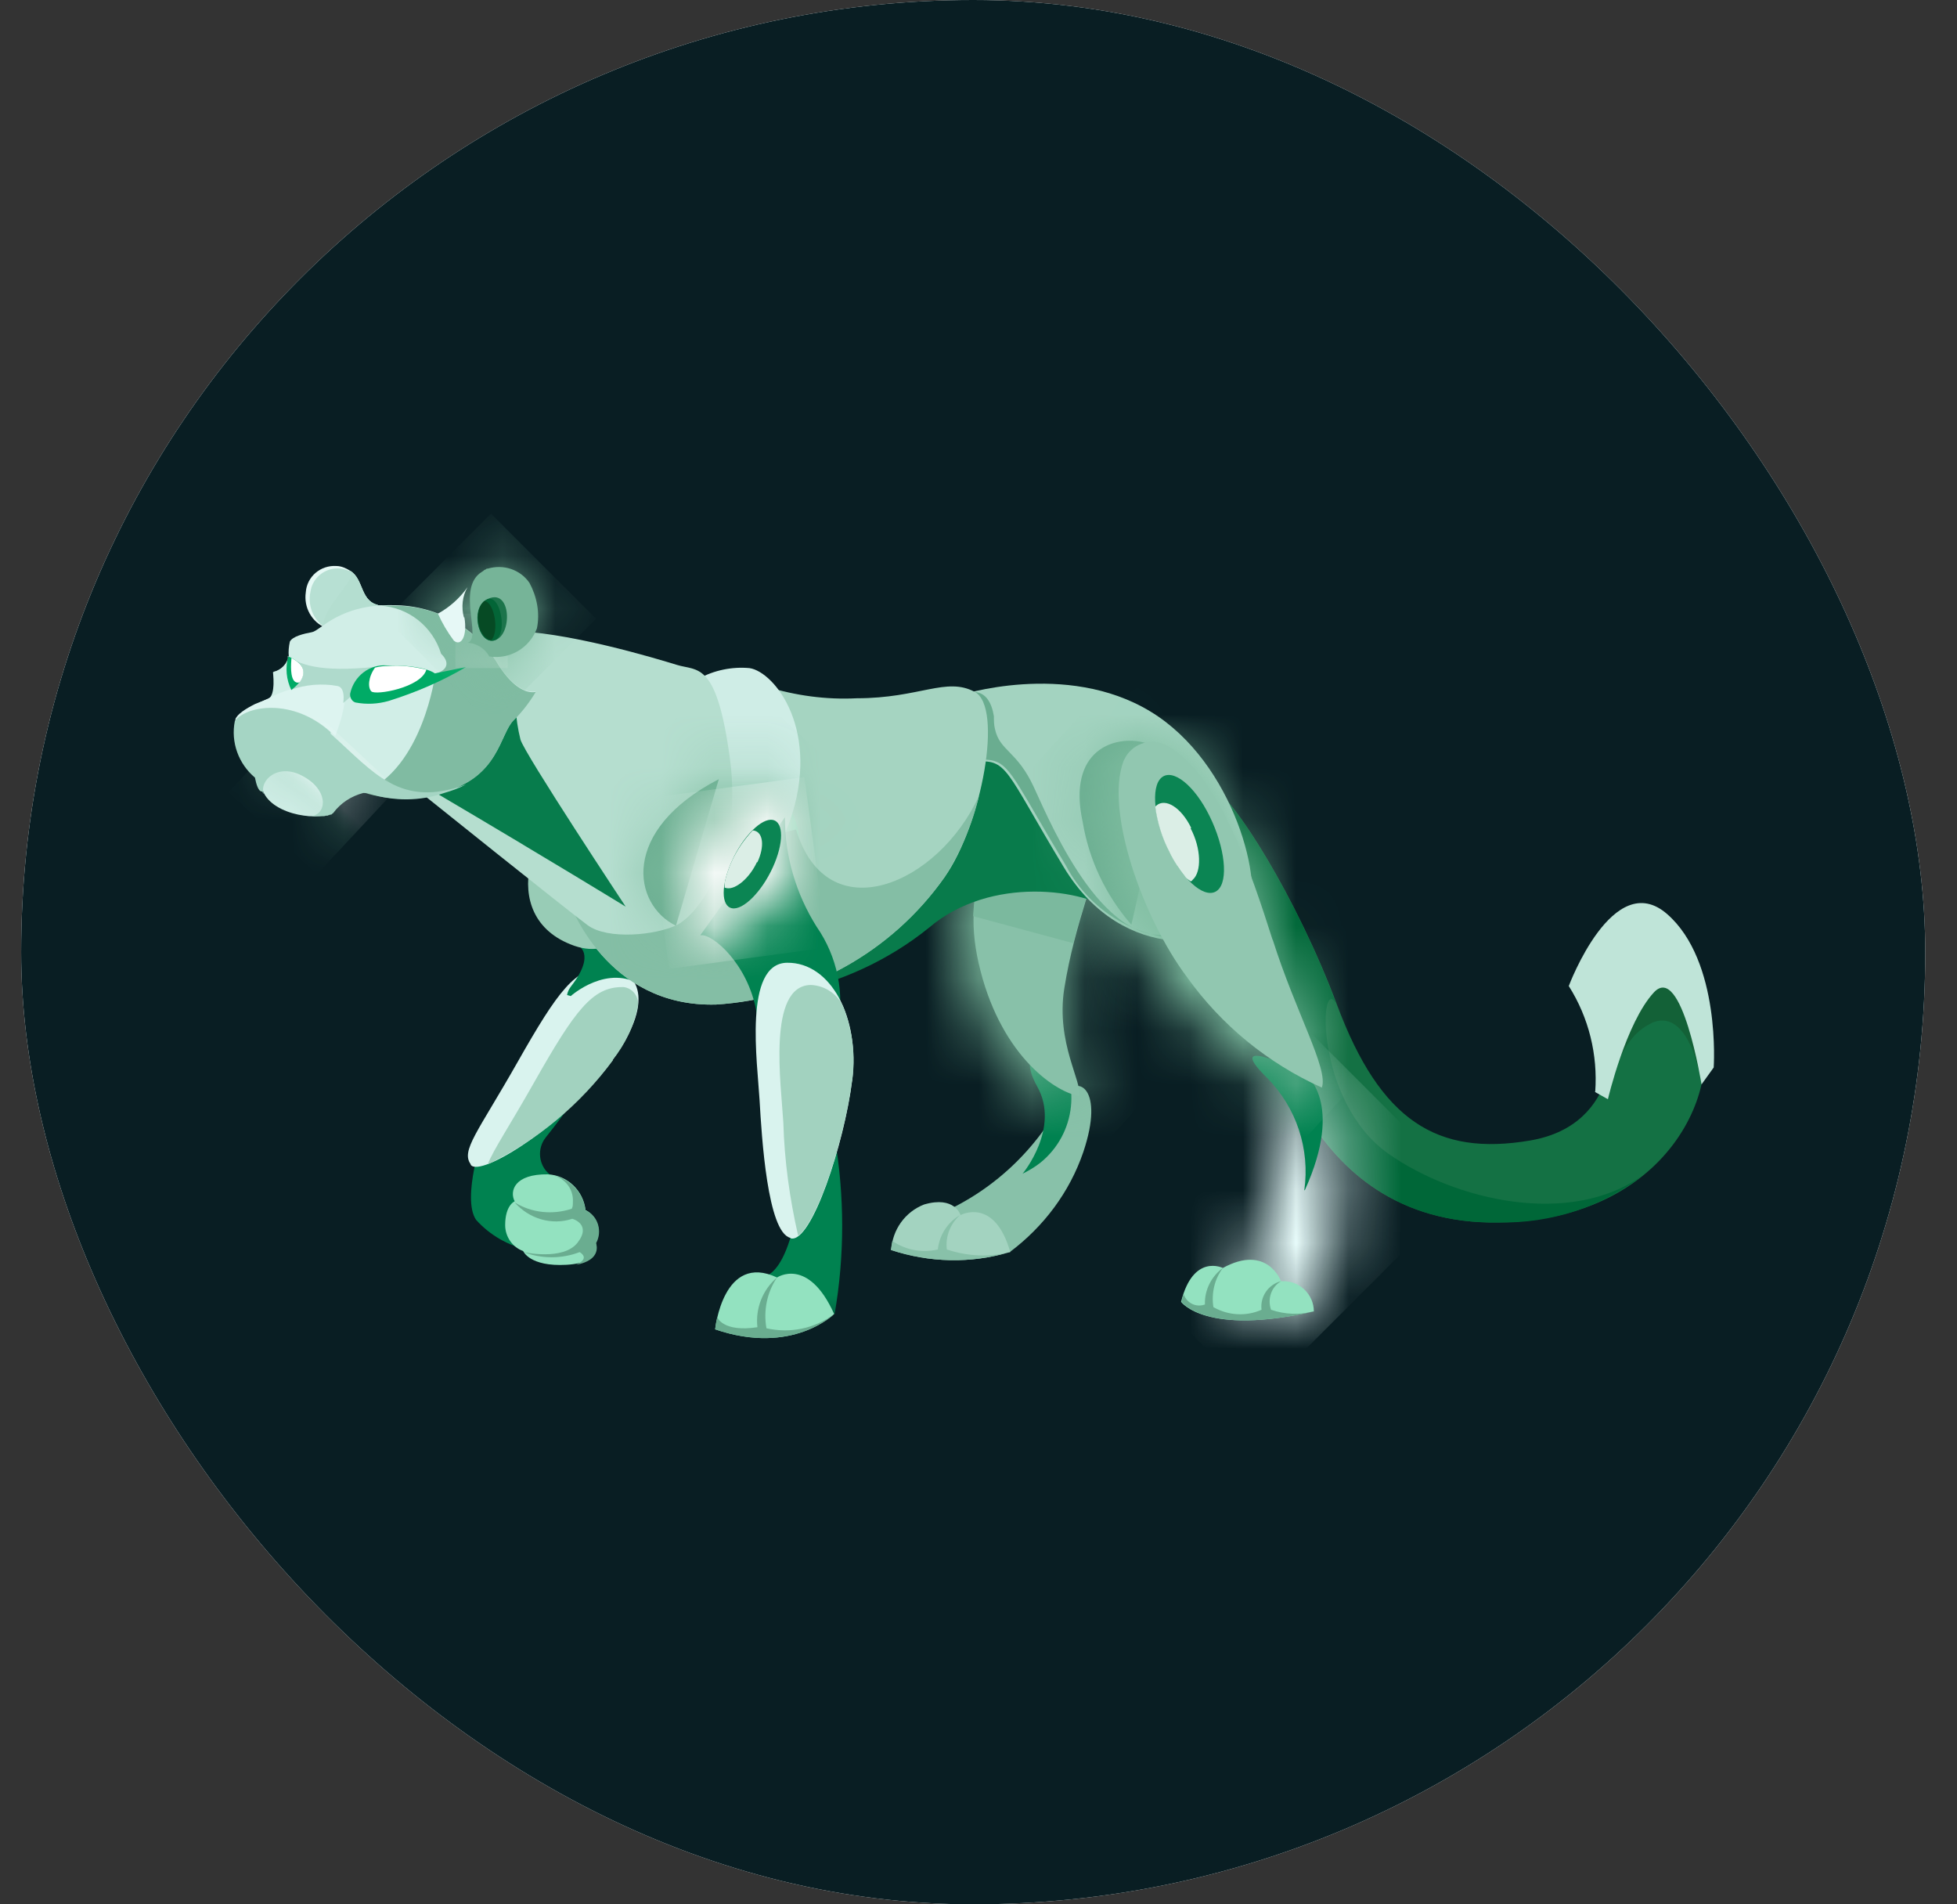
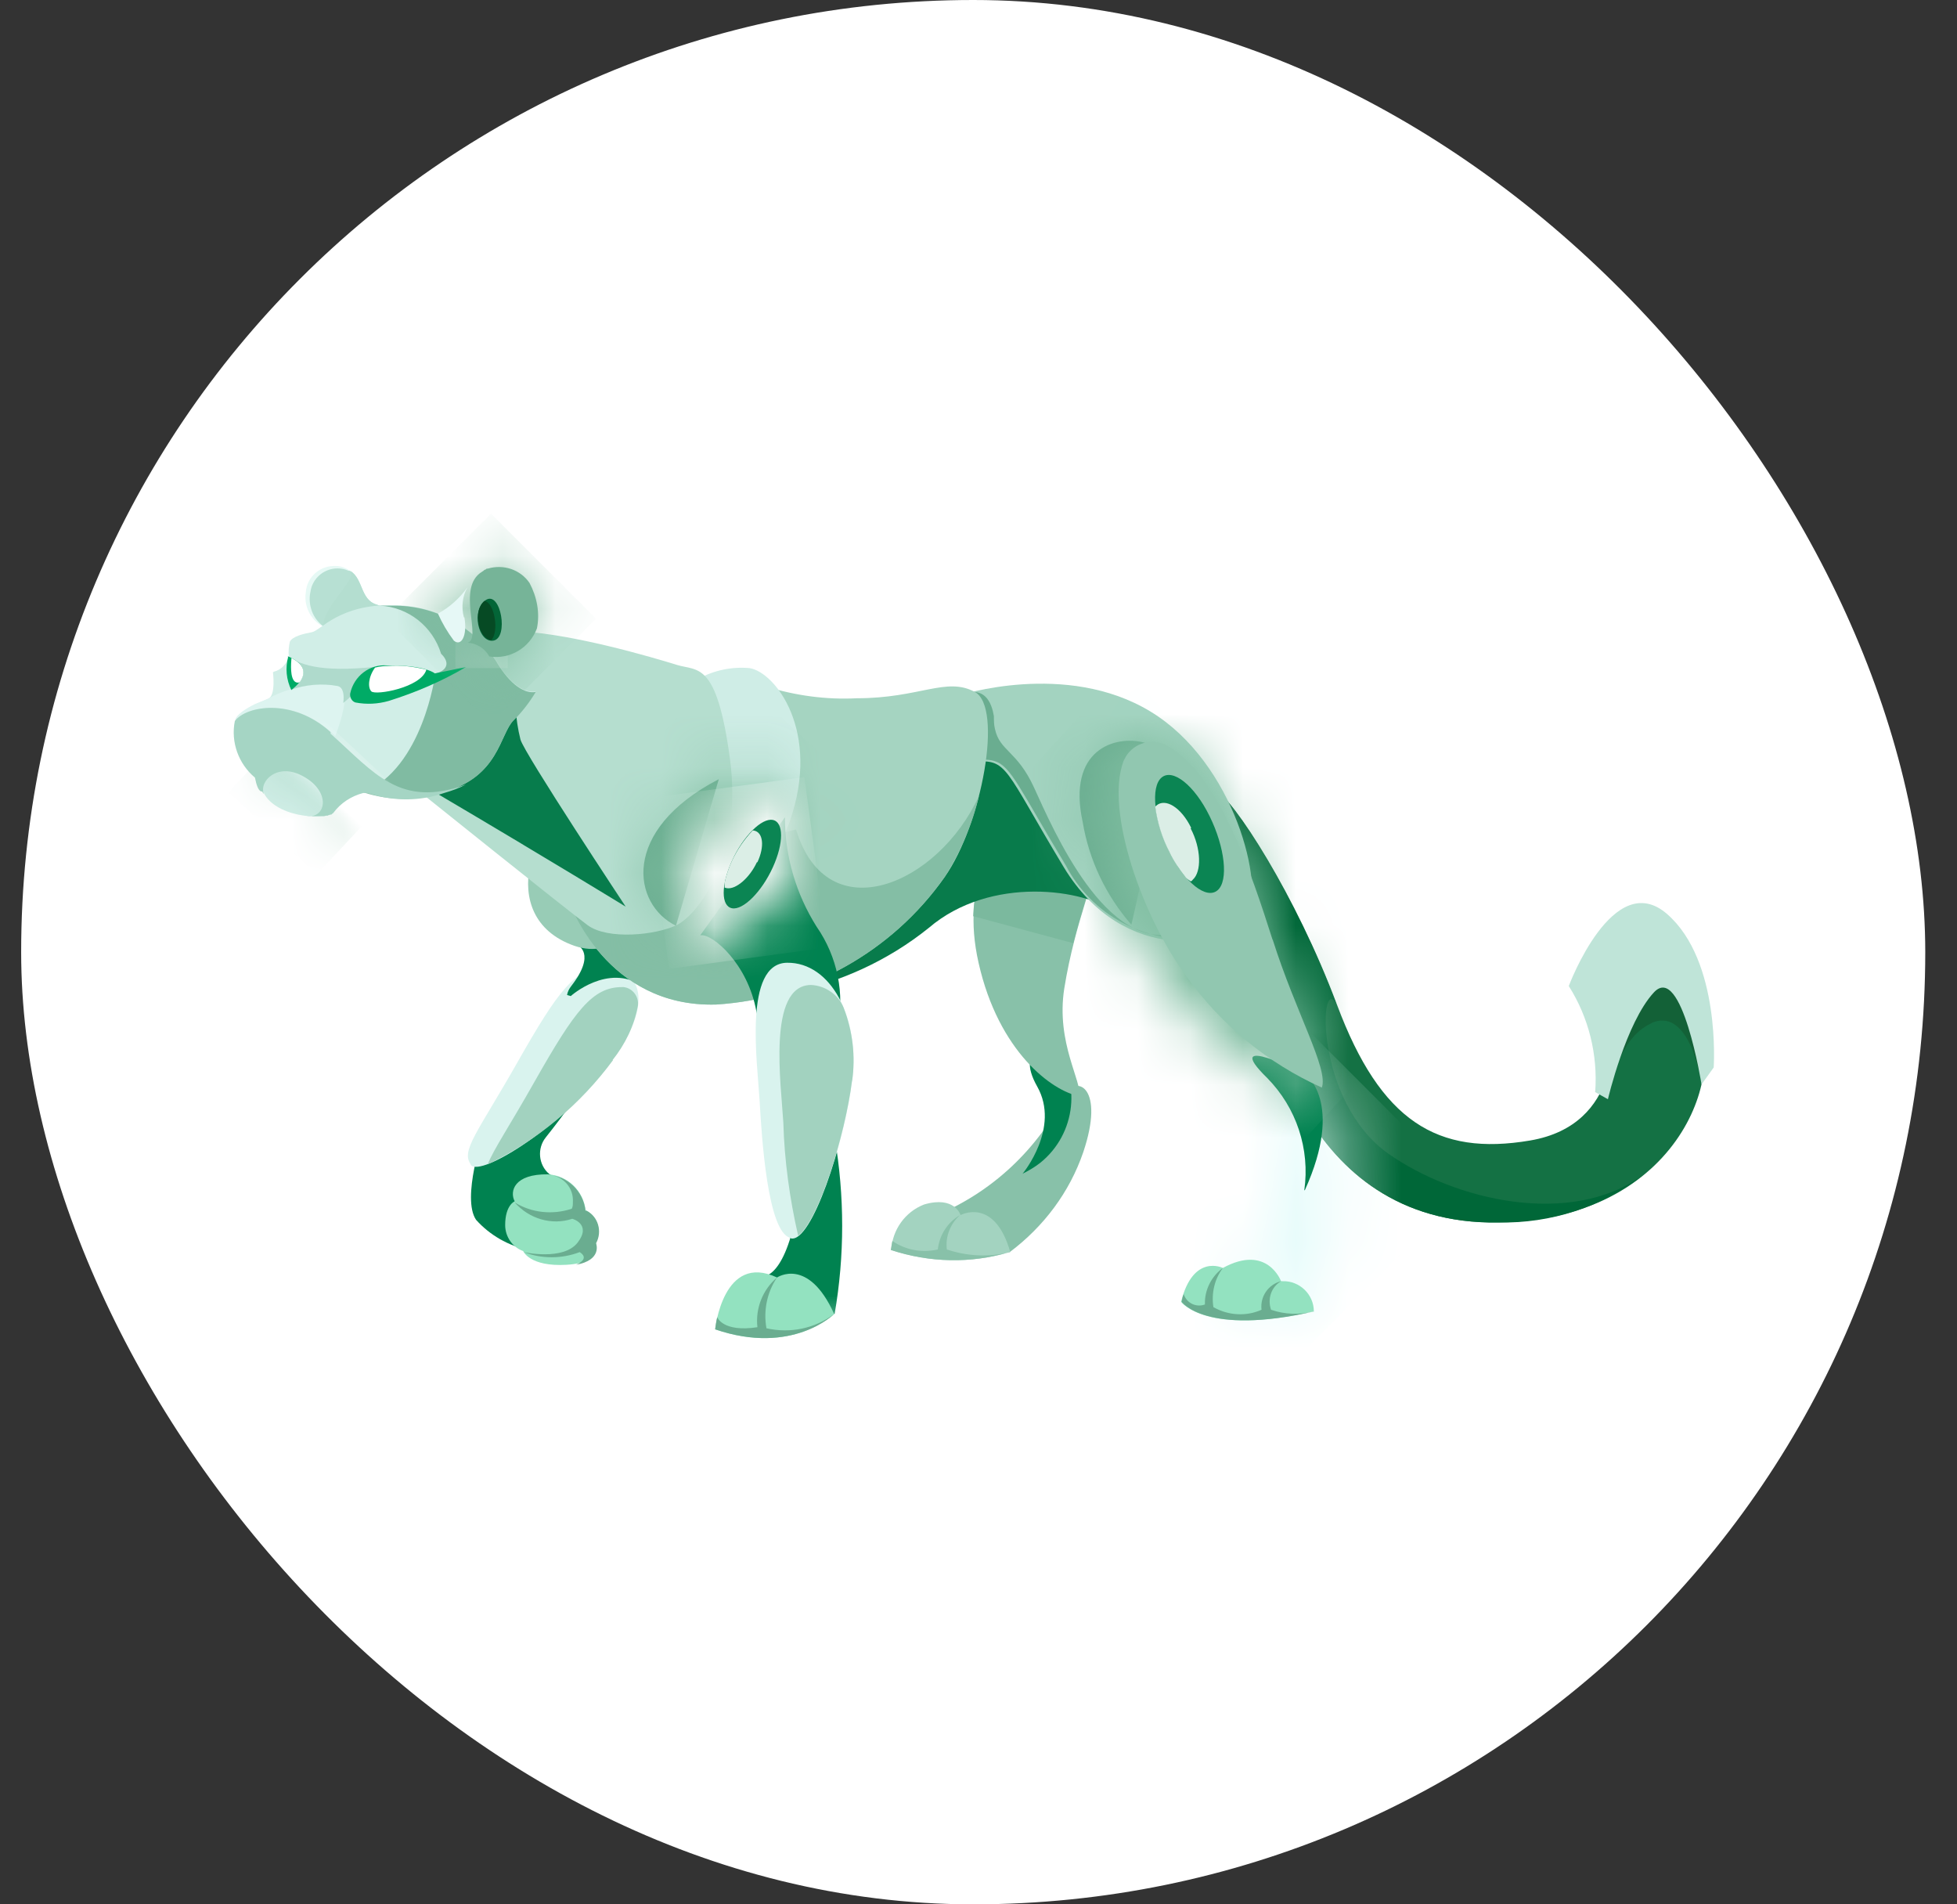
<svg xmlns="http://www.w3.org/2000/svg" width="37" height="36" viewBox="0 0 37 36" fill="none">
  <rect x="0" y="0" width="37" height="36" fill="#333333" stroke="none" />
  <g clip-path="url(#clip0_469_5246)">
    <rect x="0.4" width="36" height="36" rx="18" fill="white" />
    <g clip-path="url(#clip1_469_5246)">
-       <path d="M36.4 0H0.4V36H36.4V0Z" fill="#091E23" />
      <path d="M23.94 18.99C23.94 18.99 24.51 23.17 28.33 23.11C32 23.05 32.68 19.87 31.98 19.34C31.75 19.17 31.69 17.98 31.48 17.97C31.04 17.93 30.48 19.47 30.48 19.47C30.48 19.47 30.69 21.26 28.93 21.56C27.17 21.86 26.1 21.19 25.28 19C24.51 16.94 23.32 15.09 22.95 14.91C22.58 14.73 23.95 19 23.95 19" fill="#147144" />
      <path d="M31.22 19.34C31.89 19.04 32.12 20.25 32.12 20.25C32.12 20.25 32.17 20.19 32.22 20.12C32.27 19.83 32.18 19.54 31.98 19.33C31.75 19.16 31.69 17.97 31.48 17.96C31.04 17.92 30.48 19.46 30.48 19.46C30.5 19.72 30.48 19.99 30.41 20.25L30.44 20.65C30.44 20.65 30.56 19.64 31.23 19.34" fill="#136137" />
      <path d="M26.25 21.81C24.851 20.82 24.941 18.41 25.261 18.97C24.491 16.91 23.3 15.08 22.941 14.9C22.581 14.72 23.941 18.99 23.941 18.99C23.941 18.99 24.511 23.17 28.331 23.11C29.32 23.13 30.291 22.82 31.07 22.21C29.691 23.21 27.5 22.69 26.25 21.81Z" fill="#006738" />
      <mask id="mask0_469_5246" style="mask-type:luminance" maskUnits="userSpaceOnUse" x="22" y="20" width="4" height="5">
        <path d="M24.74 20.12C24.19 20.25 24.41 23.44 23.27 24.13C22.13 24.82 24.84 24.78 24.84 24.78C24.84 24.78 25.31 24.15 25.34 22.47C25.36 20.91 25.3 20.11 24.85 20.11C24.81 20.11 24.78 20.11 24.74 20.12Z" fill="white" />
      </mask>
      <g mask="url(#mask0_469_5246)">
        <path d="M23.749 18.494L19.775 22.468L23.749 26.442L27.723 22.468L23.749 18.494Z" fill="url(#paint0_linear_469_5246)" />
      </g>
      <mask id="mask1_469_5246" style="mask-type:luminance" maskUnits="userSpaceOnUse" x="4" y="10" width="29" height="16">
        <path d="M32.4 10.71H4.4V25.3H32.4V10.71Z" fill="white" />
      </mask>
      <g mask="url(#mask1_469_5246)">
        <path d="M19.091 23.67C19.731 23.19 20.221 22.54 20.481 21.78C20.891 20.56 20.361 20.33 20.151 20.67C19.631 21.72 18.751 22.55 17.661 22.99C15.991 23.67 19.091 23.67 19.091 23.67Z" fill="#88C1A9" />
        <path d="M9.991 23.63C9.611 23.55 9.261 23.35 9.001 23.06C8.721 22.65 9.141 21.43 9.141 21.43L10.98 20.61C10.98 20.61 10.71 21.01 10.32 21.5C10.15 21.71 10.181 22.02 10.38 22.19C10.45 22.24 10.53 22.28 10.611 22.3C10.831 22.3 10.001 23.64 10.001 23.64" fill="#008250" />
        <path d="M19.34 22.18C19.34 22.18 20.05 21.32 19.61 20.54C19.17 19.76 19.91 19.77 19.91 19.77C20.45 20.44 20.35 21.43 19.67 21.98C19.57 22.06 19.45 22.13 19.33 22.19" fill="#008250" />
        <path d="M14.37 24.13C14.37 24.13 14.8 24.27 15.06 22.92C15.32 21.57 15.78 21.5 15.78 21.5C15.97 22.61 15.97 23.74 15.78 24.84L14.48 24.68L14.38 24.13H14.37Z" fill="#008250" />
      </g>
      <mask id="mask2_469_5246" style="mask-type:luminance" maskUnits="userSpaceOnUse" x="18" y="15" width="3" height="6">
-         <path d="M19.62 15.45C18.93 15.48 17.77 16.37 18.21 18.3C18.65 20.23 19.91 20.92 20.29 20.82C20.67 20.72 19.92 19.91 20.11 18.69C20.47 16.39 21.52 15.44 19.86 15.44C19.78 15.44 19.7 15.44 19.61 15.44" fill="white" />
-       </mask>
+         </mask>
      <g mask="url(#mask2_469_5246)">
        <path d="M19.486 13.569L15.045 18.41L19.813 22.784L24.254 17.942L19.486 13.569Z" fill="url(#paint1_linear_469_5246)" />
      </g>
      <path d="M20.121 18.69C20.331 17.38 20.761 16.51 20.781 16C20.761 15.9 20.741 15.8 20.721 15.7C20.601 15.5 20.281 15.42 19.631 15.45C19.581 15.45 19.531 15.45 19.471 15.47C18.831 15.77 18.151 16.65 18.501 18.2C18.881 19.89 19.901 20.63 20.401 20.72C20.471 20.46 19.961 19.72 20.121 18.69Z" fill="#88C1A9" />
      <path d="M20.68 16.5L18.59 16.4C18.47 16.69 18.41 17.01 18.4 17.32L20.29 17.83C20.43 17.29 20.58 16.84 20.68 16.49" fill="#7BB99E" />
      <path d="M14.901 18.77C15.871 18.58 16.791 18.16 17.561 17.54C18.731 16.54 20.531 16.81 21.081 17.25C21.631 17.69 20.931 15.45 20.931 15.45C20.931 15.45 18.951 13.88 18.881 13.9C18.811 13.92 16.751 14.4 16.751 14.4L14.891 18.78L14.901 18.77Z" fill="#087B4B" />
      <path d="M18.12 13.15C18.12 13.15 20.15 12.48 21.75 13.45C23.35 14.42 23.92 16.77 23.58 17.33C23.24 17.89 21.25 18.28 20.11 16.39C18.97 14.5 19.06 14.35 18.41 14.4C17.76 14.45 18.12 13.16 18.12 13.16" fill="#A3D3C0" />
      <path d="M22.261 17.63C20.921 18.03 19.921 15.7 19.551 14.89C19.231 14.19 18.901 14.2 18.811 13.78C18.791 13.7 18.791 13.62 18.791 13.54C18.751 13.29 18.641 13.08 18.401 13.08H18.351V13.09C18.301 13.1 18.261 13.11 18.231 13.12C18.171 13.16 18.131 13.2 18.101 13.26V13.28V13.31V13.33V13.35C18.101 13.35 18.101 13.36 18.101 13.37C18.101 13.38 18.101 13.39 18.101 13.4V13.44V13.46C18.101 13.47 18.101 13.48 18.101 13.49V13.51C18.101 13.51 18.101 13.53 18.101 13.54V13.56V13.6V13.67C18.101 13.69 18.101 13.71 18.101 13.72V13.78L18.161 14.21C18.161 14.21 18.171 14.24 18.181 14.24C18.181 14.24 18.191 14.27 18.201 14.28L18.221 14.31C18.221 14.31 18.241 14.33 18.251 14.34C18.251 14.34 18.271 14.35 18.281 14.35H18.291C18.291 14.35 18.311 14.36 18.321 14.36H18.341C18.341 14.36 18.361 14.36 18.371 14.36H18.391C18.391 14.36 18.431 14.36 18.441 14.36C18.481 14.36 18.511 14.36 18.551 14.36C18.641 14.36 18.721 14.36 18.811 14.39C19.121 14.49 19.281 14.92 20.151 16.36C20.641 17.3 21.651 17.84 22.701 17.74C22.921 17.55 22.981 17.4 22.311 17.6" fill="#6AAD90" />
      <path d="M8.9 22.02C9.08 22.27 10.7 21.26 11.58 20.04C12.46 18.82 12 18.29 11.44 18.29C10.88 18.29 10.55 18.73 9.79 20.07C9.03 21.41 8.71 21.75 8.9 22.01" fill="#D9F3EE" />
      <path d="M12.151 18.63C12.151 18.63 12.221 18.68 12.251 18.7L12.381 18.49L11.591 17.58L10.921 17.87C10.921 17.87 11.281 18.02 10.801 18.64C10.761 18.69 10.731 18.75 10.721 18.81L10.791 18.83C10.791 18.83 11.491 18.2 12.151 18.64" fill="#008250" />
      <path d="M10.93 15.24C10.16 15.31 9.29 17.33 10.86 17.88C12.43 18.42 12.73 15.09 10.93 15.24Z" fill="#98CCB6" />
      <path d="M11.581 20.04C11.821 19.74 11.991 19.39 12.061 19.01C12.081 18.84 11.961 18.68 11.791 18.66C11.781 18.66 11.771 18.66 11.761 18.66C11.201 18.66 10.871 19.1 10.111 20.44C9.631 21.29 9.331 21.73 9.221 22.01C10.161 21.56 10.971 20.88 11.591 20.04" fill="#A2D2BF" />
      <path d="M10.771 17.07C10.771 17.07 11.46 19.05 13.54 18.99C15.271 18.88 16.86 18 17.86 16.58C18.561 15.59 18.971 13.37 18.43 13.08C17.89 12.79 17.39 13.2 16.201 13.2C15.62 13.23 15.04 13.15 14.491 12.98L10.771 17.07Z" fill="#A5D4C1" />
-       <path d="M10.891 17.33C11.621 18.13 12.761 17.7 12.761 17.7C12.761 17.7 13.361 18.47 14.511 17.3C15.661 16.13 14.911 14.87 14.401 14.89C13.891 14.91 10.881 17.33 10.881 17.33" fill="#93E2C0" />
      <path d="M13.54 18.99C15.271 18.88 16.86 18 17.86 16.58C18.16 16.11 18.381 15.59 18.511 15.04C17.75 16.72 15.64 17.63 15.05 15.68L11.14 16.66L10.771 17.07C10.771 17.07 11.46 19.05 13.54 18.99Z" fill="#84BEA5" />
      <path d="M13.21 12.83C13.5 12.67 13.84 12.6 14.17 12.63C14.65 12.7 15.53 13.82 14.93 15.53C14.33 17.24 13.03 14.25 13.03 14.22C13.03 14.19 13.21 12.84 13.21 12.84" fill="#CFEDE6" />
      <path d="M9.071 12.5L12.761 16.59L11.791 17.45L8.251 15.17L7.601 14.35L9.071 12.5Z" fill="#077C4C" />
      <path d="M9.75 13.38C9.76 13.58 9.79 13.78 9.84 13.98C9.91 14.24 11.83 17.14 11.83 17.14C11.83 17.14 10.33 16.22 8.26 15C6.19 13.78 7.9 14.94 7.9 14.94C7.9 14.94 10.73 17.21 11.11 17.49C11.49 17.77 12.39 17.68 12.79 17.49C13.19 17.3 14.05 16.19 13.8 14.34C13.55 12.49 13.19 12.69 12.8 12.57C12.41 12.45 10.66 11.92 9.6 11.93C8.54 11.94 9.75 13.37 9.75 13.37" fill="#B5DECF" />
      <path d="M6.161 11.87C5.891 11.76 5.741 11.48 5.781 11.2C5.801 10.9 6.061 10.68 6.361 10.7C6.451 10.7 6.541 10.74 6.621 10.79C6.891 10.95 6.801 11.4 7.201 11.45C7.601 11.5 6.161 11.88 6.161 11.88" fill="#E6F9F5" />
      <path d="M7.27 11.48C7.27 11.48 7.18 11.46 7.13 11.43C6.8 11.34 6.87 10.94 6.61 10.79H6.59C6.32 10.67 6.01 10.8 5.9 11.07C5.88 11.12 5.87 11.18 5.86 11.24C5.83 11.49 5.94 11.74 6.16 11.87C6.54 11.79 6.91 11.66 7.26 11.48" fill="#B7E0D3" />
      <path d="M7.2 11.45C6.8 11.4 6.89 10.95 6.62 10.79C6.77 10.95 6.12 11.43 6.11 11.84C6.11 11.84 6.11 11.84 6.11 11.85C6.13 11.85 6.14 11.87 6.16 11.87C6.16 11.87 7.6 11.5 7.2 11.44" fill="#B4DED0" />
      <path d="M4.45 13.61C4.51 13.45 4.93 13.26 5.08 13.21C5.23 13.16 5.17 12.7 5.17 12.7C5.31 12.67 5.43 12.55 5.46 12.41C5.45 12.32 5.46 12.22 5.48 12.13C5.53 12.03 5.74 11.98 5.9 11.95C6.06 11.92 6.42 11.42 7.43 11.44C8.22 11.44 8.95 11.83 9.38 12.49C9.65 12.95 9.93 13.11 10.13 13.07C10.01 13.27 9.87 13.45 9.71 13.61C9.45 13.87 9.43 14.69 8.4 14.96C7.9 15.12 7.37 15.12 6.87 14.96C6.64 15.02 6.44 15.15 6.3 15.34C6.12 15.53 5.16 15.44 4.97 14.95C4.97 14.95 4.89 15 4.83 14.69C4.51 14.42 4.37 14 4.46 13.59" fill="#D1EEE7" />
      <path d="M5.16 12.7C5.16 12.7 5.22 13.15 5.07 13.21C5.15 13.18 5.22 13.14 5.3 13.12C5.29 12.92 5.33 12.73 5.42 12.56L5.45 12.42C5.42 12.57 5.31 12.68 5.16 12.71" fill="#D1EEE7" />
      <path d="M8.4 14.97C9.43 14.69 9.45 13.88 9.71 13.62C9.87 13.46 10.01 13.28 10.13 13.08C9.93 13.12 9.65 12.96 9.38 12.5C8.95 11.84 8.22 11.44 7.43 11.45C7.34 11.45 7.26 11.45 7.19 11.45C7.72 11.48 8.18 11.84 8.34 12.36C8.34 12.36 8.63 12.61 8.23 12.74C8.23 12.74 8 14.52 6.87 14.98C7.37 15.14 7.9 15.14 8.4 14.98" fill="#80BBA2" />
      <path d="M4.45 13.61V13.63C4.67 13.34 5.54 13.19 6.26 13.84L6.34 13.91C6.46 13.6 6.63 13.04 6.41 12.97C5.95 12.9 5.49 12.98 5.08 13.2C4.98 13.25 4.89 13.28 4.82 13.31C4.66 13.39 4.48 13.5 4.45 13.6" fill="#DDF4F0" />
      <path d="M7.32 12.58C6.15 12.73 5.7 12.59 5.44 12.4L5.5 13.04C5.78 12.94 6.09 12.91 6.39 12.97C6.49 13 6.51 13.13 6.49 13.29L7.31 12.58" fill="#AFDACC" />
      <path d="M6.721 13.28C6.651 13.26 6.611 13.18 6.621 13.11C6.691 12.78 6.991 12.55 7.321 12.58C8.041 12.57 8.221 12.73 8.221 12.73L8.811 12.61C8.351 12.88 7.861 13.09 7.351 13.25C7.141 13.31 6.931 13.32 6.721 13.28Z" fill="#00AB66" />
      <path d="M5.511 13.04C5.511 13.04 6.051 12.67 5.451 12.41C5.391 12.62 5.411 12.85 5.511 13.05" fill="#00AB66" />
      <mask id="mask3_469_5246" style="mask-type:luminance" maskUnits="userSpaceOnUse" x="8" y="11" width="2" height="2">
        <path d="M8.61 12.14C8.9 12.19 9.16 12.37 9.31 12.62L9.6 11.94L8.91 11.6L8.61 12.14Z" fill="white" />
      </mask>
      <g mask="url(#mask3_469_5246)">
        <path d="M9.6 11.6H8.61V12.63H9.6V11.6Z" fill="url(#paint2_linear_469_5246)" />
      </g>
      <path d="M7.021 13.07C7.101 13.15 7.961 13 8.061 12.66C7.821 12.6 7.571 12.57 7.331 12.59C7.251 12.59 7.171 12.6 7.091 12.62C6.961 12.8 6.951 13 7.021 13.07Z" fill="white" />
      <path d="M5.511 12.43C5.501 12.55 5.481 12.82 5.581 12.89C5.611 12.91 5.651 12.91 5.671 12.89C5.761 12.76 5.801 12.59 5.511 12.44" fill="white" />
      <mask id="mask4_469_5246" style="mask-type:luminance" maskUnits="userSpaceOnUse" x="8" y="10" width="3" height="3">
        <path d="M8.9 11.02C8.75 11.26 8.53 11.47 8.28 11.6C8.37 11.8 8.48 11.98 8.61 12.14C8.69 12.16 8.77 12.16 8.85 12.14C9.11 12.16 9.3 12.37 9.31 12.62C10.28 12.67 10.29 11.4 10.01 11.01C9.88 10.82 9.67 10.71 9.44 10.71C9.22 10.71 9.01 10.82 8.9 11.01" fill="white" />
      </mask>
      <g mask="url(#mask4_469_5246)">
        <path d="M9.283 9.71L7.296 11.697L9.283 13.684L11.27 11.697L9.283 9.71Z" fill="url(#paint3_linear_469_5246)" />
      </g>
      <mask id="mask5_469_5246" style="mask-type:luminance" maskUnits="userSpaceOnUse" x="4" y="10" width="29" height="16">
        <path d="M32.4 10.71H4.4V25.3H32.4V10.71Z" fill="white" />
      </mask>
      <g mask="url(#mask5_469_5246)">
        <path d="M12.78 17.5C11.96 17.1 11.72 15.7 13.59 14.73L12.78 17.5Z" fill="#6AAD90" />
        <path d="M13.25 17.68C13.47 17.65 14.14 18.22 14.3 19.12C14.46 20.02 15.83 19.46 15.83 19.46C15.98 18.79 15.83 18.08 15.44 17.52C15.05 16.9 14.84 16.19 14.84 15.45L13.24 17.68H13.25Z" fill="#008250" />
        <path d="M21.39 17.48C20.91 16.93 20.59 16.26 20.47 15.54C20.17 14.17 21.08 13.89 21.64 14.04C22.2 14.19 21.39 17.48 21.39 17.48Z" fill="#6AAD90" />
        <path d="M24.66 22.5C24.77 21.72 24.51 20.94 23.96 20.38C23.04 19.48 24.67 20.3 24.67 20.3C24.67 20.3 25.43 20.82 24.67 22.5" fill="#008250" />
      </g>
      <mask id="mask6_469_5246" style="mask-type:luminance" maskUnits="userSpaceOnUse" x="12" y="14" width="4" height="4">
        <path d="M12.98 17.63C14.37 18.3 15.97 15.28 14.42 14.72C14.29 14.67 14.16 14.65 14.02 14.65C12.68 14.65 11.82 17.07 12.98 17.63Z" fill="white" />
      </mask>
      <g mask="url(#mask6_469_5246)">
        <path d="M13.704 12.584L9.994 16.63L14.07 20.367L17.78 16.321L13.704 12.584Z" fill="url(#paint4_linear_469_5246)" />
      </g>
      <path d="M14.951 23.41C15.341 23.51 15.961 21.62 16.111 20.43C16.261 19.24 15.711 18.19 14.881 18.2C14.051 18.21 14.321 20.1 14.361 20.8C14.401 21.5 14.511 23.29 14.941 23.4" fill="#D9F3EE" />
      <mask id="mask7_469_5246" style="mask-type:luminance" maskUnits="userSpaceOnUse" x="20" y="13" width="6" height="8">
        <path d="M21.28 13.98C20.03 14.24 20.89 17.12 21.95 18.54C23.01 19.96 24.54 20.85 24.91 20.67C25.28 20.49 24.56 19.33 24.06 17.77C23.59 16.3 22.83 13.96 21.51 13.96C21.43 13.96 21.35 13.96 21.27 13.98" fill="white" />
      </mask>
      <g mask="url(#mask7_469_5246)">
        <path d="M22.424 11.342L16.584 17.709L22.877 23.482L28.718 17.115L22.424 11.342Z" fill="url(#paint5_linear_469_5246)" />
      </g>
      <path d="M11.071 22.88C11.031 22.51 10.731 22.22 10.361 22.2C9.721 22.19 9.631 22.52 9.731 22.71C9.731 22.71 9.551 22.78 9.551 23.16C9.551 23.38 9.691 23.58 9.891 23.65C9.891 23.65 10.011 23.95 10.711 23.91C11.411 23.87 11.261 23.49 11.261 23.49C11.381 23.27 11.301 23 11.081 22.88C11.081 22.88 11.071 22.88 11.061 22.88" fill="#93E2C0" />
      <path d="M15.771 24.84C15.771 24.84 14.98 25.63 13.521 25.13C13.521 25.13 13.671 23.67 14.691 24.15C14.691 24.15 15.28 23.75 15.771 24.84Z" fill="#93E2C0" />
      <path d="M22.33 24.61C22.33 24.61 22.79 25.26 24.84 24.79C24.84 24.47 24.57 24.21 24.25 24.22C24.24 24.22 24.23 24.22 24.22 24.22C24.22 24.22 23.96 23.51 23.12 23.97C23.12 23.97 22.56 23.69 22.33 24.61Z" fill="#93E2C0" />
      <path d="M30.15 20.64L30.4 20.78C30.4 20.78 30.74 19.33 31.27 18.76C31.8 18.19 32.17 20.5 32.17 20.5L32.4 20.18C32.4 20.18 32.54 18.17 31.52 17.28C30.5 16.39 29.66 18.64 29.66 18.64C30.04 19.24 30.21 19.94 30.16 20.64" fill="#BFE4D8" />
      <mask id="mask8_469_5246" style="mask-type:luminance" maskUnits="userSpaceOnUse" x="12" y="15" width="4" height="3">
        <path d="M13.15 17.69C14.18 17.96 15.25 16.37 15.02 15.38C14.97 15.19 14.8 15.05 14.6 15.04H14.56C13.41 15.04 12.61 16.84 13.15 17.69Z" fill="white" />
      </mask>
      <g mask="url(#mask8_469_5246)">
        <path d="M15.208 14.691L12.215 15.095L12.65 18.316L15.643 17.911L15.208 14.691Z" fill="url(#paint6_linear_469_5246)" />
      </g>
      <mask id="mask9_469_5246" style="mask-type:luminance" maskUnits="userSpaceOnUse" x="4" y="15" width="2" height="1">
        <path d="M5.01 15.06C5.01 15.06 4.99 15.03 4.99 15.02C4.99 15.03 5 15.05 5.01 15.06Z" fill="white" />
      </mask>
      <g mask="url(#mask9_469_5246)">
        <path d="M5.012 15L4.978 15.037L5.014 15.071L5.048 15.034L5.012 15Z" fill="url(#paint7_linear_469_5246)" />
      </g>
      <mask id="mask10_469_5246" style="mask-type:luminance" maskUnits="userSpaceOnUse" x="4" y="14" width="3" height="2">
        <path d="M5.18 14.44C5.07 14.45 4.96 14.59 4.96 14.59C4.96 14.59 4.85 14.71 4.96 14.96C4.96 14.98 4.98 15 4.99 15.01C4.89 14.77 5.25 14.4 5.74 14.68C6.26 14.97 6.17 15.47 5.8 15.43C5.97 15.47 6.15 15.43 6.3 15.34C6.44 15.15 6.64 15.02 6.87 14.96C6.91 14.96 6.94 14.96 6.98 14.98C6.81 14.78 6.6 14.62 6.37 14.51C6 14.46 5.62 14.44 5.24 14.43C5.22 14.43 5.21 14.43 5.19 14.43" fill="white" />
      </mask>
      <g mask="url(#mask10_469_5246)">
        <path d="M5.837 13.353L4.322 14.976L5.989 16.531L7.504 14.908L5.837 13.353Z" fill="url(#paint8_linear_469_5246)" />
      </g>
      <path d="M24.061 17.77C23.661 16.52 23.051 14.64 22.071 14.1C21.791 13.94 21.441 14.04 21.281 14.31C21.271 14.34 21.251 14.36 21.241 14.39C20.891 15.33 21.601 17.35 22.441 18.47C23.091 19.38 23.971 20.1 24.991 20.56C25.121 20.21 24.501 19.15 24.061 17.76" fill="#91C7B0" />
      <path d="M14.61 16.4C14.82 15.94 14.82 15.54 14.61 15.5C14.4 15.46 14.05 15.81 13.84 16.27C13.63 16.73 13.63 17.13 13.84 17.17C14.05 17.21 14.4 16.86 14.61 16.4Z" fill="#0B8553" />
      <path d="M14.32 16.3C14.46 16 14.43 15.73 14.25 15.7H14.23C14.07 15.87 13.94 16.06 13.84 16.27C13.78 16.4 13.73 16.54 13.7 16.69C13.7 16.72 13.7 16.75 13.7 16.78C13.71 16.78 13.73 16.79 13.74 16.79C13.91 16.82 14.17 16.6 14.31 16.3" fill="#DBEEE6" />
      <path d="M16.11 20.44C16.18 19.97 16.12 19.49 15.95 19.05C15.85 18.8 15.6 18.63 15.33 18.62C14.5 18.63 14.77 20.52 14.81 21.22C14.83 21.94 14.93 22.66 15.09 23.36C15.47 23.08 15.98 21.47 16.11 20.42" fill="#A2D2BF" />
      <path d="M6.25 13.84C5.53 13.19 4.66 13.34 4.44 13.63C4.36 14.03 4.51 14.44 4.82 14.7C4.88 15.01 4.96 14.96 4.96 14.96C4.96 14.98 4.98 15 4.99 15.01C4.89 14.77 5.25 14.4 5.74 14.68C6.26 14.97 6.17 15.47 5.8 15.43C5.88 15.43 5.96 15.43 6.03 15.43C6.03 15.43 6.07 15.43 6.09 15.43H6.11C6.11 15.43 6.14 15.43 6.16 15.42C6.16 15.42 6.17 15.42 6.18 15.42C6.19 15.42 6.2 15.42 6.21 15.41C6.21 15.41 6.23 15.41 6.24 15.4C6.24 15.4 6.25 15.4 6.26 15.4C6.27 15.4 6.28 15.38 6.3 15.37C6.44 15.18 6.64 15.05 6.87 14.99C6.89 14.99 6.9 14.99 6.92 14.99H6.93C6.93 14.99 6.96 14.99 6.98 15C7.44 15.15 7.94 15.15 8.4 14.99C8.54 14.95 8.68 14.9 8.81 14.83C7.56 15.29 7.07 14.6 6.25 13.87" fill="#A5D5C4" />
      <path d="M11.271 23.5C11.39 23.28 11.31 23 11.091 22.89C11.091 22.89 11.081 22.89 11.07 22.89C11.03 22.52 10.73 22.23 10.361 22.21H10.351H10.38C10.65 22.23 10.851 22.46 10.831 22.73C10.831 22.77 10.831 22.81 10.81 22.85C10.45 22.97 10.05 22.93 9.73 22.73C10.001 23.04 10.431 23.17 10.82 23.04C10.82 23.04 11.191 23.14 10.921 23.49C10.65 23.84 9.9 23.67 9.9 23.67C10.241 23.8 10.62 23.8 10.96 23.67C11.13 23.78 10.98 23.87 10.89 23.91C11.39 23.82 11.271 23.51 11.271 23.51" fill="#6AAD90" />
      <path d="M15.771 24.84C15.4 25.12 14.931 25.21 14.491 25.11C14.431 24.78 14.501 24.43 14.691 24.15C14.421 24.38 14.28 24.73 14.32 25.09C13.661 25.19 13.56 24.9 13.56 24.9C13.54 24.98 13.53 25.06 13.521 25.13C14.98 25.63 15.771 24.84 15.771 24.84Z" fill="#6AAD90" />
      <path d="M24.841 24.79C24.571 24.86 24.291 24.85 24.031 24.76C23.961 24.56 24.031 24.33 24.221 24.22C23.981 24.28 23.821 24.51 23.851 24.76C23.561 24.89 23.221 24.87 22.941 24.71C22.901 24.45 22.961 24.18 23.121 23.97C22.901 24.13 22.771 24.39 22.781 24.66C22.621 24.72 22.441 24.64 22.381 24.47C22.381 24.47 22.381 24.47 22.381 24.46C22.361 24.51 22.351 24.55 22.341 24.61C22.341 24.61 22.801 25.26 24.851 24.79" fill="#6AAD90" />
      <path d="M19.091 23.67C18.361 23.89 17.571 23.87 16.851 23.63C16.871 23.25 17.111 22.91 17.471 22.77C18.051 22.6 18.161 22.97 18.161 22.97C18.161 22.97 18.801 22.62 19.101 23.67" fill="#A3D3C0" />
      <path d="M19.091 23.67C18.701 23.77 18.291 23.75 17.901 23.62C17.871 23.37 17.971 23.13 18.151 22.97C17.911 23.11 17.761 23.35 17.731 23.62C17.431 23.69 17.121 23.63 16.871 23.46C16.861 23.51 16.851 23.57 16.841 23.63C17.571 23.87 18.351 23.89 19.081 23.67" fill="#88C1A9" />
      <path d="M8.77 11.67C8.72 11.48 8.74 11.27 8.84 11.1C8.69 11.31 8.5 11.48 8.28 11.6C8.36 11.78 8.46 11.95 8.58 12.11C8.72 12.23 8.84 12.02 8.78 11.67" fill="#E6F8F6" />
      <path d="M9.48 12.19C9.39 12.19 9.5 11.99 9.56 11.98C9.63 11.98 9.56 12.19 9.48 12.19Z" fill="#008250" />
      <mask id="mask11_469_5246" style="mask-type:luminance" maskUnits="userSpaceOnUse" x="9" y="11" width="1" height="2">
        <path d="M9.57 11.98H9.45V12.16H9.57V11.98Z" fill="white" />
      </mask>
      <g mask="url(#mask11_469_5246)">
        <path d="M9.57 11.98C9.53 11.98 9.45 12.1 9.46 12.16C9.46 12.16 9.46 12.16 9.47 12.16C9.53 12.16 9.59 12.04 9.58 11.98" fill="#008250" />
      </g>
      <path d="M10.011 11.02C9.841 10.77 9.521 10.66 9.221 10.75H9.201C9.201 10.75 9.181 10.77 9.171 10.77C9.161 10.77 9.151 10.78 9.141 10.79L9.111 10.81C8.621 11.11 9.121 12.07 8.841 12.15C9.011 12.16 9.171 12.26 9.251 12.41C9.641 12.47 10.011 12.25 10.151 11.88C10.211 11.59 10.151 11.28 10.011 11.02Z" fill="#76B498" />
      <path d="M22.87 15.43C22.58 14.84 22.17 14.52 21.96 14.7C21.75 14.88 21.82 15.51 22.11 16.1C22.4 16.69 22.81 17.01 23.02 16.83C23.23 16.65 23.16 16.02 22.87 15.43Z" fill="#0B8553" />
      <path d="M22.521 15.65C22.331 15.26 22.031 15.08 21.861 15.23C21.861 15.23 21.851 15.24 21.841 15.25C21.881 15.55 21.971 15.84 22.111 16.11C22.191 16.28 22.301 16.44 22.421 16.59C22.451 16.62 22.481 16.64 22.511 16.66C22.531 16.66 22.541 16.64 22.551 16.63C22.721 16.48 22.711 16.04 22.511 15.66" fill="#DBEEE6" />
-       <path d="M9.19 11.34C9.68 11.06 9.7 12.05 9.33 12.11C9.04 12.16 8.89 11.51 9.19 11.34Z" fill="#1C744B" />
      <path d="M9.19 11.34C9.47 11.17 9.62 12.06 9.33 12.11C9.04 12.16 8.9 11.52 9.19 11.34Z" fill="#036537" />
      <path d="M9.16 11.36C8.93 11.55 9.05 12.08 9.29 12.1C9.44 11.94 9.35 11.39 9.16 11.36Z" fill="#064A24" />
    </g>
  </g>
  <defs>
    <linearGradient id="paint0_linear_469_5246" x1="12.688" y1="36.504" x2="13.062" y2="36.13" gradientUnits="userSpaceOnUse">
      <stop stop-color="#7DBC9F" />
      <stop offset="0.99" stop-color="#E8FCFB" />
      <stop offset="1" stop-color="#E8FCFB" />
    </linearGradient>
    <linearGradient id="paint1_linear_469_5246" x1="8.253" y1="26.64" x2="8.567" y2="26.299" gradientUnits="userSpaceOnUse">
      <stop stop-color="#E8FCFB" />
      <stop offset="1" stop-color="#7DBC9F" />
    </linearGradient>
    <linearGradient id="paint2_linear_469_5246" x1="5.854" y1="13.558" x2="6.273" y2="13.558" gradientUnits="userSpaceOnUse">
      <stop stop-color="#7DBC9F" />
      <stop offset="0.99" stop-color="white" />
      <stop offset="1" stop-color="white" />
    </linearGradient>
    <linearGradient id="paint3_linear_469_5246" x1="3.185" y1="14.845" x2="3.466" y2="14.565" gradientUnits="userSpaceOnUse">
      <stop stop-color="#E8FCFB" />
      <stop offset="1" stop-color="#7DBC9F" />
    </linearGradient>
    <linearGradient id="paint4_linear_469_5246" x1="5.275" y1="24.277" x2="5.537" y2="23.991" gradientUnits="userSpaceOnUse">
      <stop stop-color="#E8FCFB" />
      <stop offset="1" stop-color="#7DBC9F" />
    </linearGradient>
    <linearGradient id="paint5_linear_469_5246" x1="12.532" y1="32.078" x2="12.807" y2="31.779" gradientUnits="userSpaceOnUse">
      <stop stop-color="#E8FCFB" />
      <stop offset="1" stop-color="#7DBC9F" />
    </linearGradient>
    <linearGradient id="paint6_linear_469_5246" x1="6.046" y1="17.552" x2="6.467" y2="17.495" gradientUnits="userSpaceOnUse">
      <stop stop-color="#7DBC9F" />
      <stop offset="0.17" stop-color="#7DBC9F" />
      <stop offset="0.99" stop-color="white" />
      <stop offset="1" stop-color="white" />
    </linearGradient>
    <linearGradient id="paint7_linear_469_5246" x1="6.488" y1="17.263" x2="6.778" y2="16.952" gradientUnits="userSpaceOnUse">
      <stop stop-color="#7DBC9F" />
      <stop offset="0.14" stop-color="#85C0A5" />
      <stop offset="0.36" stop-color="#9CCCB6" />
      <stop offset="0.64" stop-color="#C2E0D2" />
      <stop offset="0.96" stop-color="#F7FBF9" />
      <stop offset="1" stop-color="white" />
    </linearGradient>
    <linearGradient id="paint8_linear_469_5246" x1="4.258" y1="13.762" x2="4.544" y2="13.457" gradientUnits="userSpaceOnUse">
      <stop stop-color="#7DBC9F" />
      <stop offset="0.15" stop-color="#82BEA2" />
      <stop offset="0.34" stop-color="#90C6AD" />
      <stop offset="0.53" stop-color="#A8D2BF" />
      <stop offset="0.74" stop-color="#CAE4D8" />
      <stop offset="0.96" stop-color="#F5FAF8" />
      <stop offset="1" stop-color="white" />
    </linearGradient>
    <clipPath id="clip0_469_5246">
      <rect x="0.4" width="36" height="36" rx="18" fill="white" />
    </clipPath>
    <clipPath id="clip1_469_5246">
      <rect width="36" height="36" fill="white" transform="translate(0.4)" />
    </clipPath>
  </defs>
</svg>